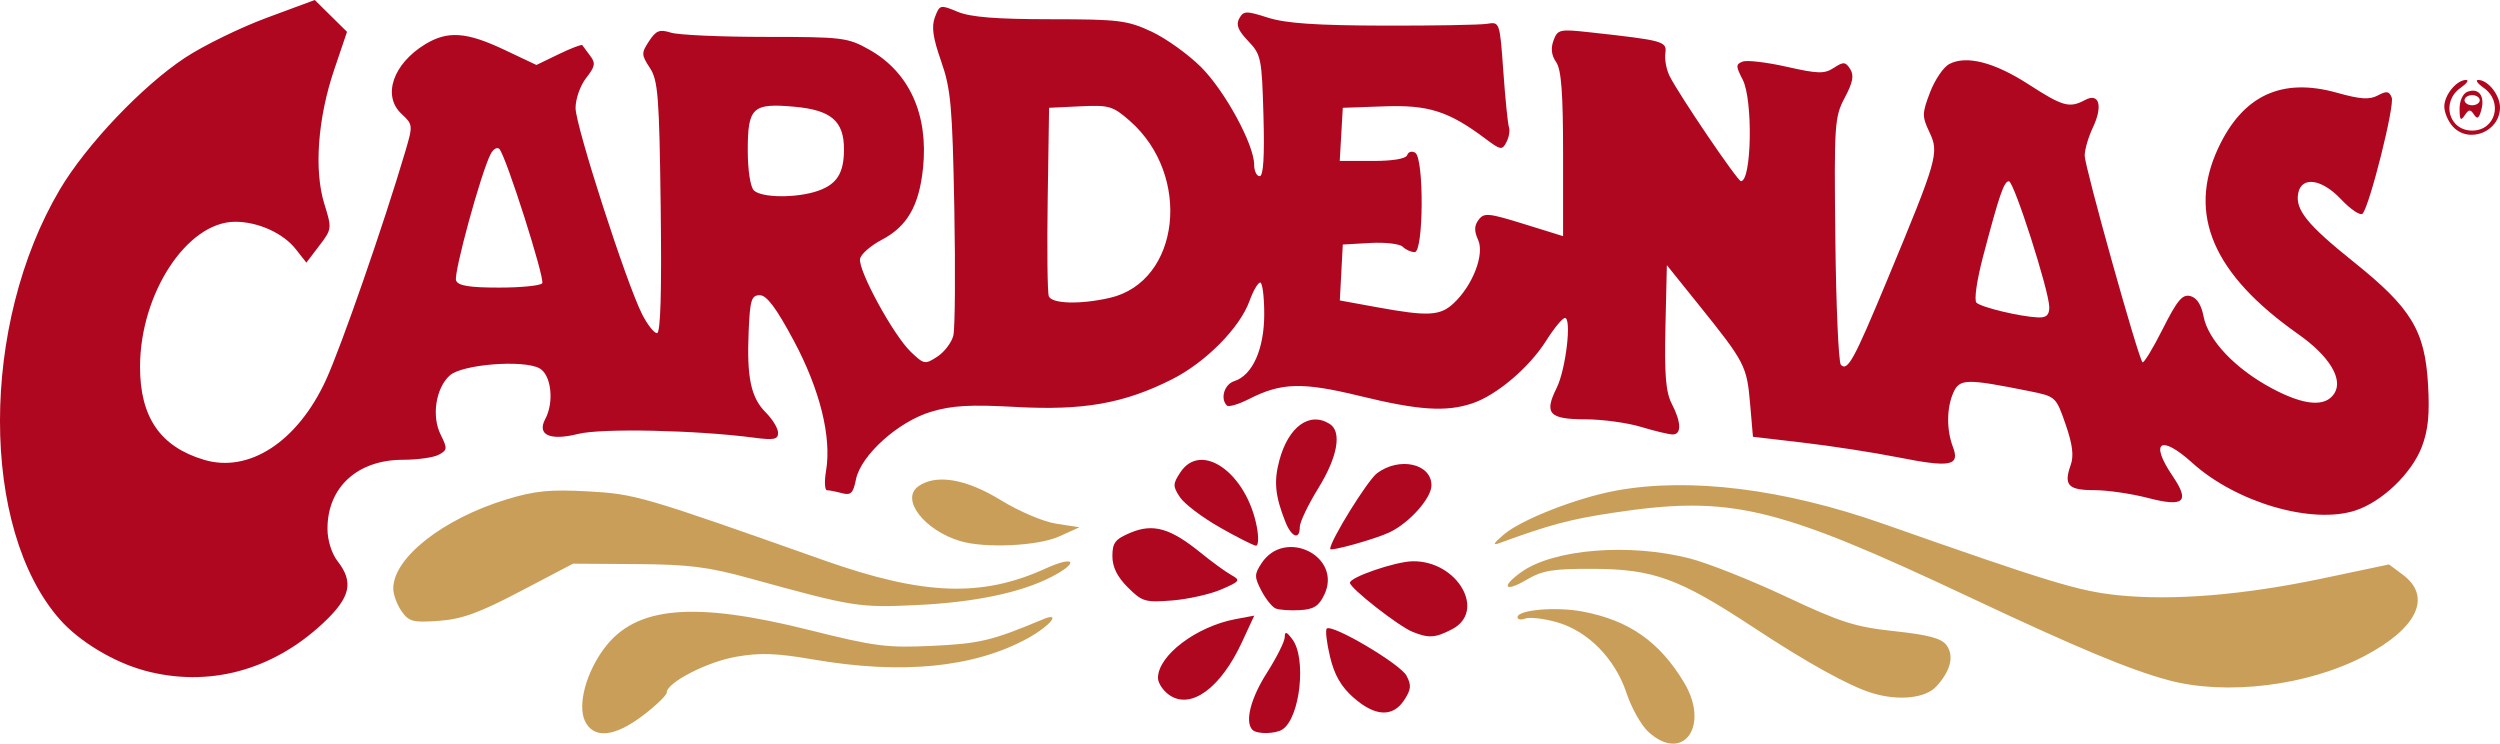
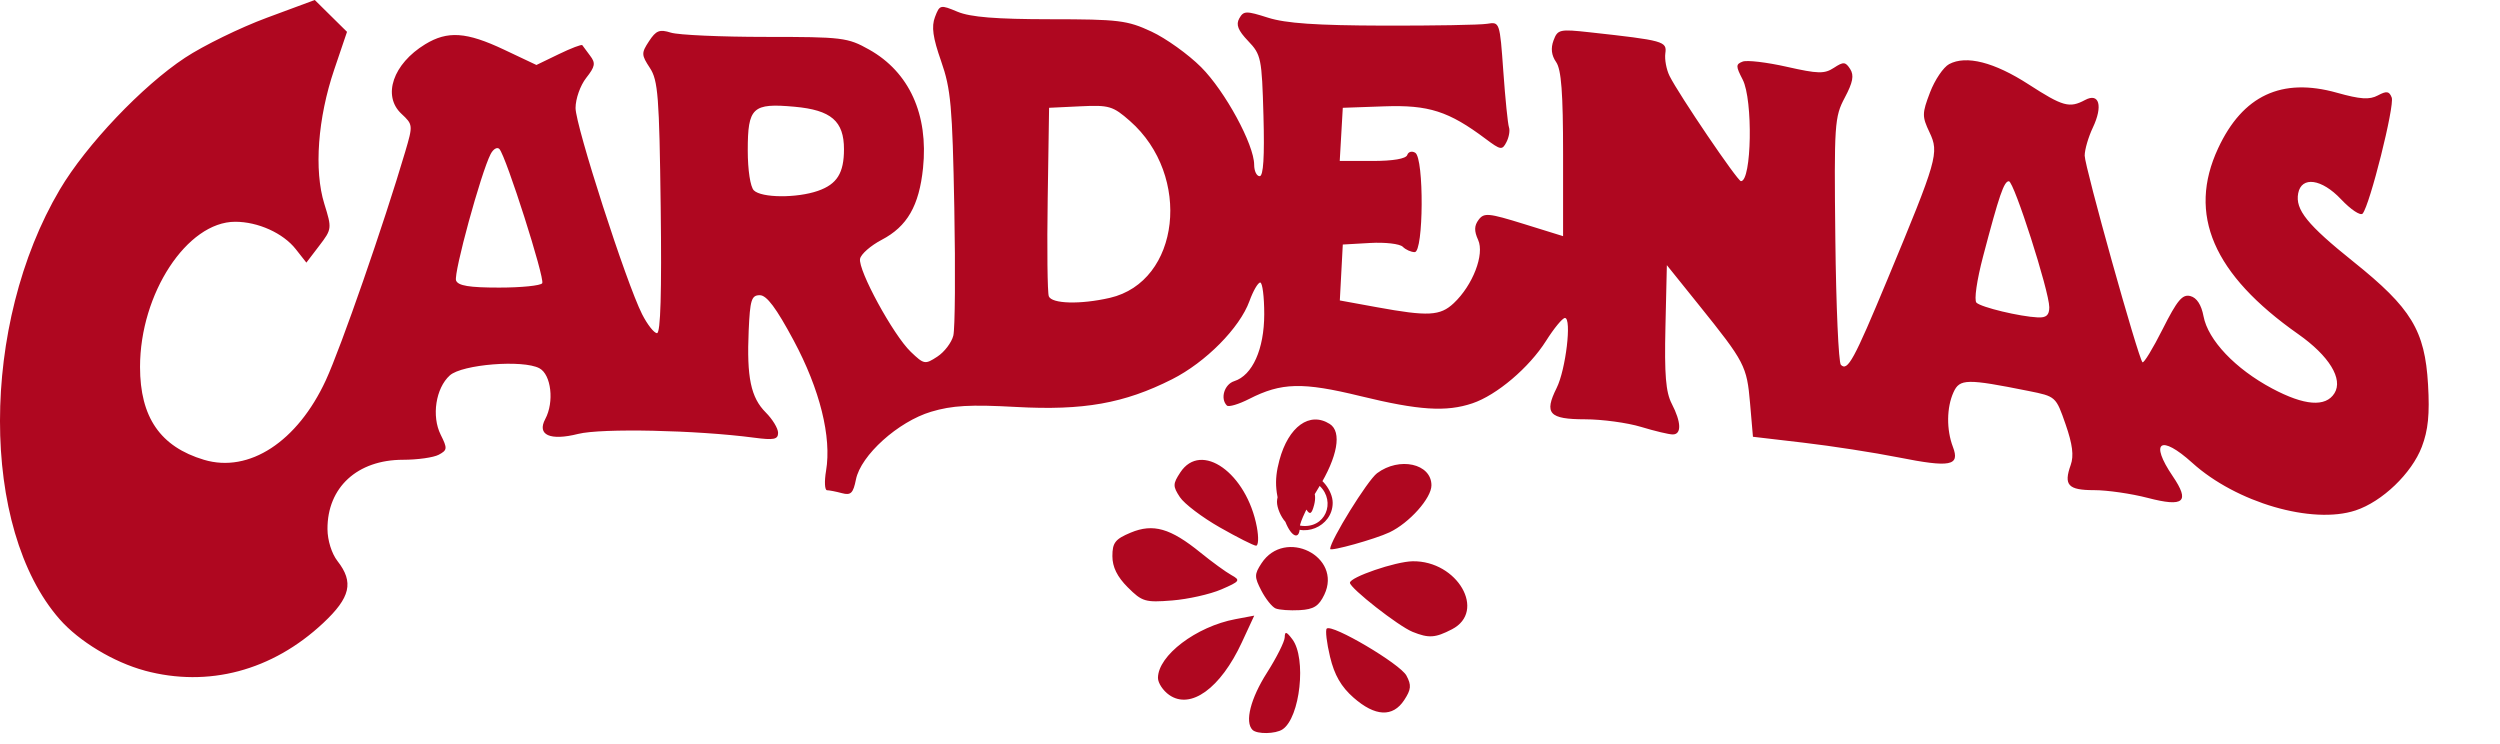
<svg xmlns="http://www.w3.org/2000/svg" xmlns:ns1="http://www.inkscape.org/namespaces/inkscape" xmlns:ns2="http://sodipodi.sourceforge.net/DTD/sodipodi-0.dtd" id="svg2" version="1.1" ns1:version="0.91 r13725" width="281.38" height="83.701" viewBox="0 0 281.38 83.701" ns2:docname="cardenasmarkets_base.svg">
  <defs id="defs6" />
  <ns2:namedview pagecolor="#ffffff" bordercolor="#666666" borderopacity="1" objecttolerance="10" gridtolerance="10" guidetolerance="10" ns1:pageopacity="0" ns1:pageshadow="2" ns1:window-width="1920" ns1:window-height="1137" id="namedview4" showgrid="false" fit-margin-top="0" fit-margin-left="0" fit-margin-right="0" fit-margin-bottom="0" ns1:zoom="0.93244291" ns1:cx="-146.0614" ns1:cy="351.67043" ns1:window-x="-8" ns1:window-y="-8" ns1:window-maximized="1" ns1:current-layer="g4138" />
  <g id="g4138" transform="translate(-60.908,-188.905)">
-     <path style="fill:#c99e59" d="m 246.406,271.248 c -0.786,-0.728 -1.88,-2.683 -2.432,-4.344 -1.291,-3.887 -4.356,-6.994 -7.868,-7.978 -1.456,-0.408 -3.042,-0.59 -3.523,-0.406 -0.481,0.185 -0.875,0.12 -0.875,-0.144 0,-0.834 4.324,-1.21 7.339,-0.638 5.217,0.989 8.657,3.399 11.411,7.993 2.947,4.916 -0.15,9.132 -4.052,5.516 z m -119.679,-1.239 c -0.825,-1.81 0.168,-5.456 2.23,-8.186 3.543,-4.691 10.039,-5.26 23.005,-2.015 7.431,1.86 8.756,2.03 13.913,1.787 5.298,-0.249 6.712,-0.589 12.397,-2.976 2.184,-0.917 0.827,0.755 -1.753,2.159 -6.032,3.283 -14.128,4.069 -24.127,2.344 -4.115,-0.71 -5.942,-0.773 -8.648,-0.296 -3.29,0.579 -7.795,2.908 -7.795,4.029 0,0.295 -1.191,1.445 -2.647,2.557 -3.24,2.474 -5.622,2.69 -6.576,0.598 z m 144.882,-3.101 c -2.577,-0.789 -7.317,-3.414 -13.377,-7.408 -8.311,-5.478 -11.225,-6.543 -17.973,-6.571 -4.593,-0.018 -5.739,0.169 -7.552,1.241 -2.469,1.459 -2.902,0.784 -0.565,-0.881 3.641,-2.593 12.141,-3.279 18.955,-1.53 2.034,0.522 6.904,2.455 10.822,4.296 6.189,2.907 7.795,3.419 12.223,3.892 3.807,0.407 5.287,0.804 5.845,1.567 0.888,1.214 0.481,2.881 -1.133,4.644 -1.232,1.346 -4.268,1.66 -7.245,0.748 z m 33.327,-1.455 c -4.331,-1.169 -10.257,-3.642 -22.212,-9.271 -22.026,-10.371 -27.033,-11.559 -40.289,-9.561 -4.788,0.722 -7.156,1.354 -12.72,3.395 -0.856,0.314 -0.75,0.083 0.423,-0.928 1.965,-1.692 8.22,-4.146 12.649,-4.962 8.266,-1.523 18.875,-0.208 30.076,3.731 18.759,6.595 22.03,7.59 26.433,8.041 6.209,0.636 14.132,-0.016 23.074,-1.9 l 7.424,-1.564 1.545,1.148 c 3.323,2.47 1.667,6.017 -4.268,9.141 -6.399,3.368 -15.579,4.5 -22.135,2.731 z m -198.834,-7.765 c -0.512,-0.731 -0.931,-1.876 -0.931,-2.544 0,-3.448 5.588,-7.845 12.745,-10.028 3.18,-0.97 4.882,-1.14 9.12,-0.908 5.384,0.295 6.104,0.505 26.585,7.752 11.213,3.968 17.78,4.212 24.981,0.929 3.297,-1.503 3.833,-0.697 0.634,0.953 -3.419,1.763 -8.606,2.85 -15.07,3.159 -6.592,0.315 -7.17,0.223 -18.81,-2.989 -4.74,-1.308 -6.9,-1.58 -12.825,-1.619 l -7.125,-0.047 -5.908,3.099 c -4.667,2.448 -6.596,3.148 -9.186,3.336 -2.929,0.212 -3.377,0.095 -4.21,-1.093 z m 62.859,-7.891 c -4.034,-1.222 -6.7,-4.688 -4.72,-6.136 1.97,-1.44 5.383,-0.878 9.302,1.533 2.073,1.275 4.808,2.435 6.27,2.658 l 2.592,0.396 -2.28,1.032 c -2.393,1.083 -8.381,1.361 -11.164,0.517 z" id="path4142" ns1:connector-curvature="0" ns2:nodetypes="sssssssssssssssssssssssssssssssssccsssscssscssssssssscssccsssscss" />
-     <path style="fill:#af0720" d="m 201.879,271.053 c -0.888,-0.888 -0.217,-3.535 1.63,-6.434 1.089,-1.71 1.989,-3.505 1.998,-3.99 0.014,-0.698 0.193,-0.651 0.855,0.225 1.61,2.128 0.884,8.817 -1.101,10.142 -0.788,0.526 -2.878,0.561 -3.382,0.056 z m 11.379,-3.622 c -1.4,-1.229 -2.158,-2.543 -2.649,-4.591 -0.379,-1.578 -0.547,-3.01 -0.375,-3.183 0.572,-0.572 8.262,3.962 8.972,5.29 0.576,1.076 0.532,1.556 -0.253,2.754 -1.28,1.954 -3.269,1.86 -5.695,-0.271 z m -20.754,-0.307 c -0.696,-0.487 -1.265,-1.35 -1.265,-1.917 0,-2.519 4.309,-5.788 8.722,-6.616 l 2.114,-0.397 -1.396,3.013 c -2.396,5.171 -5.762,7.607 -8.176,5.916 z M 77.2,264.383 c -3.499,-0.943 -7.393,-3.293 -9.573,-5.775 -8.967,-10.213 -8.959,-33.205 0.017,-48.375 2.967,-5.015 9.286,-11.664 14.097,-14.834 2.07,-1.364 6.2,-3.383 9.179,-4.487 l 5.415,-2.007 1.815,1.792 1.815,1.792 -1.44,4.249 c -1.853,5.465 -2.287,11.341 -1.116,15.104 0.865,2.779 0.856,2.854 -0.57,4.723 l -1.449,1.899 -1.191,-1.514 c -1.423,-1.809 -4.251,-3.087 -6.824,-3.084 -5.411,0.006 -10.706,8.084 -10.706,16.335 0,5.671 2.281,8.984 7.199,10.457 5.071,1.519 10.516,-2.035 13.71,-8.948 1.706,-3.693 6.545,-17.621 8.938,-25.727 0.883,-2.992 0.877,-3.054 -0.43,-4.275 -2.168,-2.025 -0.94,-5.614 2.675,-7.819 2.526,-1.54 4.647,-1.395 8.882,0.608 l 3.641,1.722 2.516,-1.218 c 1.384,-0.67 2.575,-1.125 2.648,-1.01 0.072,0.114 0.469,0.649 0.88,1.188 0.636,0.832 0.568,1.21 -0.446,2.499 -0.66,0.839 -1.195,2.354 -1.195,3.382 0,2.01 5.708,19.699 7.488,23.206 0.597,1.176 1.353,2.137 1.68,2.137 0.402,0 0.537,-4.588 0.416,-14.134 -0.158,-12.519 -0.297,-14.315 -1.215,-15.715 -0.97,-1.479 -0.976,-1.673 -0.096,-3.016 0.79,-1.205 1.184,-1.359 2.462,-0.957 0.837,0.263 5.625,0.478 10.641,0.478 8.67,0 9.245,0.07 11.663,1.425 4.52,2.533 6.695,7.314 6.07,13.344 -0.44,4.242 -1.78,6.569 -4.649,8.069 -1.239,0.648 -2.335,1.609 -2.437,2.135 -0.245,1.273 3.739,8.585 5.702,10.466 1.495,1.432 1.611,1.453 2.997,0.546 0.793,-0.519 1.601,-1.581 1.796,-2.359 0.195,-0.778 0.246,-7.251 0.112,-14.385 -0.215,-11.466 -0.387,-13.38 -1.483,-16.505 -0.932,-2.658 -1.104,-3.89 -0.694,-4.967 0.531,-1.395 0.598,-1.411 2.543,-0.598 1.447,0.604 4.324,0.837 10.424,0.841 7.717,0.004 8.676,0.122 11.397,1.389 1.634,0.761 4.15,2.562 5.59,4.002 2.697,2.697 5.972,8.724 5.973,10.991 2.5e-4,0.705 0.278,1.282 0.618,1.282 0.42,0 0.557,-2.18 0.428,-6.804 -0.181,-6.483 -0.262,-6.88 -1.722,-8.407 -1.143,-1.197 -1.397,-1.842 -1,-2.546 0.486,-0.862 0.763,-0.869 3.241,-0.079 1.988,0.633 5.445,0.871 12.97,0.891 5.643,0.014 10.901,-0.077 11.685,-0.206 1.418,-0.233 1.427,-0.206 1.825,5.385 0.22,3.09 0.506,5.912 0.635,6.27 0.129,0.358 0.002,1.104 -0.283,1.658 -0.482,0.937 -0.646,0.911 -2.345,-0.362 -4.15,-3.111 -6.409,-3.836 -11.396,-3.66 l -4.681,0.165 -0.172,2.992 -0.172,2.992 3.687,0 c 2.321,0 3.77,-0.249 3.911,-0.671 0.123,-0.369 0.529,-0.482 0.902,-0.251 1,0.618 0.941,11.182 -0.062,11.182 -0.408,0 -1.012,-0.271 -1.344,-0.603 -0.331,-0.331 -1.986,-0.524 -3.676,-0.427 l -3.074,0.175 -0.167,3.147 -0.167,3.147 4.157,0.759 c 5.789,1.057 7.135,0.987 8.664,-0.449 2.146,-2.016 3.487,-5.495 2.745,-7.123 -0.458,-1.005 -0.444,-1.599 0.053,-2.264 0.609,-0.814 1.104,-0.768 5.092,0.469 l 4.417,1.371 0,-9.234 c 0,-6.899 -0.198,-9.518 -0.782,-10.358 -0.528,-0.759 -0.623,-1.55 -0.293,-2.436 0.463,-1.24 0.685,-1.29 4.059,-0.919 8.374,0.922 8.714,1.016 8.525,2.364 -0.096,0.686 0.118,1.834 0.475,2.552 1.045,2.101 7.646,11.832 8.033,11.841 1.212,0.029 1.371,-9.16 0.197,-11.43 -0.787,-1.522 -0.787,-1.726 9.4e-4,-2.028 0.482,-0.185 2.713,0.078 4.957,0.585 3.536,0.798 4.245,0.814 5.309,0.117 1.078,-0.706 1.302,-0.69 1.832,0.137 0.457,0.712 0.308,1.499 -0.608,3.222 -1.153,2.169 -1.205,2.947 -1.061,15.94 0.083,7.513 0.363,13.872 0.623,14.132 0.76,0.76 1.462,-0.525 5.215,-9.552 5.66,-13.615 5.858,-14.306 4.763,-16.615 -0.852,-1.796 -0.848,-2.129 0.056,-4.496 0.537,-1.406 1.504,-2.839 2.149,-3.184 1.918,-1.026 5.078,-0.222 8.946,2.279 3.864,2.497 4.596,2.7 6.358,1.757 1.596,-0.854 2.026,0.676 0.872,3.108 -0.505,1.064 -0.918,2.483 -0.918,3.153 0,1.239 6.023,22.776 6.504,23.257 0.145,0.145 1.169,-1.537 2.277,-3.737 1.639,-3.255 2.22,-3.946 3.118,-3.711 0.716,0.187 1.234,0.984 1.475,2.265 0.504,2.688 3.575,5.925 7.713,8.131 3.647,1.944 6.033,2.128 7.025,0.543 1.002,-1.601 -0.596,-4.21 -4.079,-6.657 -9.58,-6.732 -12.482,-13.467 -9.013,-20.917 2.768,-5.944 7.153,-7.995 13.366,-6.252 2.647,0.743 3.667,0.81 4.614,0.303 0.985,-0.527 1.281,-0.482 1.558,0.242 0.346,0.901 -2.466,12.12 -3.273,13.058 -0.239,0.278 -1.334,-0.447 -2.432,-1.612 -2.176,-2.307 -4.45,-2.624 -4.822,-0.672 -0.351,1.841 1.019,3.539 6.216,7.7 6.519,5.22 8.047,7.735 8.399,13.828 0.194,3.345 0.014,5.137 -0.702,7.013 -1.139,2.983 -4.454,6.163 -7.459,7.154 -4.876,1.609 -13.419,-0.88 -18.371,-5.354 -3.585,-3.239 -4.841,-2.387 -2.206,1.496 1.971,2.904 1.275,3.512 -2.807,2.448 -1.844,-0.48 -4.559,-0.873 -6.035,-0.873 -2.931,0 -3.451,-0.559 -2.637,-2.838 0.368,-1.03 0.205,-2.323 -0.577,-4.572 -1.088,-3.13 -1.095,-3.136 -4.175,-3.754 -6.941,-1.393 -7.745,-1.38 -8.436,0.138 -0.784,1.72 -0.812,4.211 -0.069,6.164 0.81,2.131 -0.275,2.338 -6.137,1.174 -2.72,-0.54 -7.516,-1.283 -10.658,-1.651 l -5.713,-0.669 -0.326,-3.781 c -0.361,-4.186 -0.585,-4.616 -5.753,-11.043 l -3.611,-4.491 -0.16,6.956 c -0.124,5.374 0.038,7.34 0.712,8.643 1.076,2.081 1.119,3.454 0.108,3.454 -0.42,0 -2.024,-0.382 -3.562,-0.849 -1.539,-0.467 -4.374,-0.852 -6.3,-0.855 -4.054,-0.006 -4.638,-0.65 -3.203,-3.526 1.031,-2.066 1.719,-7.88 0.933,-7.879 -0.274,5.6e-4 -1.23,1.159 -2.124,2.575 -1.906,3.017 -5.552,6.109 -8.291,7.032 -2.946,0.992 -6.03,0.793 -12.597,-0.811 -6.518,-1.593 -8.901,-1.533 -12.522,0.315 -1.186,0.605 -2.317,0.94 -2.513,0.745 -0.775,-0.775 -0.291,-2.389 0.824,-2.743 2.055,-0.652 3.376,-3.6 3.379,-7.54 9.4e-4,-1.959 -0.203,-3.562 -0.453,-3.562 -0.251,0 -0.794,0.937 -1.208,2.082 -1.093,3.022 -4.926,6.895 -8.718,8.809 -5.385,2.718 -9.979,3.533 -17.548,3.114 -5.147,-0.285 -7.202,-0.17 -9.566,0.538 -3.715,1.113 -7.917,4.9 -8.462,7.628 -0.309,1.546 -0.574,1.805 -1.574,1.537 -0.661,-0.178 -1.417,-0.326 -1.68,-0.33 -0.263,-0.004 -0.312,-0.99 -0.109,-2.19 0.641,-3.796 -0.693,-9.162 -3.649,-14.674 -1.957,-3.65 -3.033,-5.088 -3.806,-5.088 -0.939,0 -1.101,0.518 -1.254,3.99 -0.231,5.262 0.242,7.528 1.923,9.21 0.763,0.763 1.387,1.794 1.387,2.29 0,0.748 -0.467,0.842 -2.707,0.547 -6.487,-0.854 -17.183,-1.082 -19.802,-0.423 -3.157,0.795 -4.656,0.117 -3.698,-1.672 1.029,-1.923 0.675,-5.005 -0.657,-5.718 -1.847,-0.988 -8.71,-0.44 -10.087,0.806 -1.581,1.431 -2.066,4.584 -1.026,6.67 0.775,1.553 0.757,1.735 -0.217,2.257 -0.583,0.312 -2.393,0.567 -4.023,0.567 -5.141,0 -8.527,3.111 -8.5,7.809 0.007,1.267 0.475,2.757 1.127,3.591 1.863,2.381 1.464,4.101 -1.62,6.986 -5.727,5.357 -12.927,7.273 -20.08,5.345 z M 291.559,223.49 c 0,-1.789 -3.974,-14.187 -4.547,-14.187 -0.553,0 -1.085,1.548 -2.901,8.448 -0.712,2.706 -1.033,4.949 -0.748,5.222 0.548,0.524 4.872,1.562 6.913,1.659 0.944,0.045 1.282,-0.256 1.282,-1.142 z M 185.825,222.43 c 7.909,-1.826 9.264,-13.758 2.26,-19.908 -1.919,-1.685 -2.335,-1.808 -5.587,-1.652 l -3.513,0.168 -0.156,10.241 c -0.086,5.632 -0.03,10.57 0.125,10.972 0.328,0.855 3.573,0.94 6.871,0.178 z m -63.889,-1.647 c 0.322,-0.521 -4.064,-14.275 -4.816,-15.103 -0.244,-0.269 -0.691,-0.012 -0.992,0.57 -1.085,2.095 -4.188,13.447 -3.889,14.227 0.227,0.59 1.484,0.797 4.85,0.797 2.499,0 4.681,-0.221 4.847,-0.491 z m 31.041,-10.399 c 2.139,-0.746 2.923,-2.002 2.923,-4.684 0,-3.166 -1.444,-4.408 -5.558,-4.781 -4.746,-0.43 -5.272,0.061 -5.272,4.921 0,2.2 0.289,4.095 0.684,4.49 0.857,0.857 4.834,0.887 7.223,0.054 z m 66.917,49.636 c -1.577,-0.634 -7.029,-4.903 -7.048,-5.519 -0.021,-0.629 5.126,-2.395 7.064,-2.424 5.041,-0.075 8.334,5.632 4.417,7.657 -1.888,0.976 -2.604,1.022 -4.434,0.286 z m -15.414,-2.635 c -0.398,-0.168 -1.121,-1.071 -1.605,-2.007 -0.796,-1.539 -0.794,-1.834 0.018,-3.074 2.634,-4.019 9.126,-0.776 7.07,3.532 -0.616,1.291 -1.194,1.655 -2.77,1.743 -1.095,0.061 -2.317,-0.026 -2.715,-0.194 z m -16.637,-2.371 c -1.192,-1.192 -1.733,-2.29 -1.733,-3.516 0,-1.509 0.316,-1.915 2.058,-2.643 2.53,-1.057 4.474,-0.501 7.858,2.247 1.287,1.045 2.853,2.184 3.48,2.531 1.054,0.582 0.967,0.705 -1.14,1.614 -1.254,0.541 -3.744,1.1 -5.534,1.242 -3.026,0.24 -3.376,0.137 -4.987,-1.475 z m 22.777,-4.326 c 0,-0.928 4.208,-7.722 5.277,-8.52 2.522,-1.883 6.123,-1.082 6.123,1.362 0,1.444 -2.487,4.232 -4.72,5.291 -1.606,0.762 -6.68,2.18 -6.68,1.867 z m -12.43,-2.43 c -1.978,-1.125 -3.995,-2.655 -4.483,-3.4 -0.806,-1.231 -0.802,-1.484 0.046,-2.779 2.348,-3.584 7.478,0.076 8.617,6.147 0.219,1.165 0.176,2.109 -0.094,2.098 -0.27,-0.01 -2.109,-0.94 -4.086,-2.066 z m 7.389,-0.622 c -1.159,-2.932 -1.315,-4.546 -0.671,-6.936 1.021,-3.791 3.406,-5.508 5.665,-4.078 1.391,0.881 0.89,3.703 -1.282,7.223 -1.149,1.862 -2.09,3.83 -2.09,4.372 0,1.507 -0.927,1.175 -1.621,-0.581 z m 131.383,-44.505 c -0.519,-0.573 -0.943,-1.581 -0.943,-2.239 0,-1.294 1.387,-2.988 2.448,-2.988 0.361,0 0.086,0.399 -0.611,0.887 -2.221,1.556 -1.343,4.813 1.298,4.813 2.641,0 3.519,-3.257 1.298,-4.813 -0.697,-0.488 -0.972,-0.887 -0.611,-0.887 1.092,0 2.448,1.71 2.448,3.087 0,2.741 -3.508,4.15 -5.327,2.14 z m 0.775,-1.968 c -0.004,-0.92 0.366,-1.729 0.885,-1.928 1.254,-0.481 1.982,0.445 1.574,2.004 -0.259,0.992 -0.468,1.131 -0.836,0.56 -0.402,-0.623 -0.593,-0.606 -1.052,0.094 -0.439,0.669 -0.563,0.51 -0.57,-0.73 z m 2.271,-0.98 c 0,-0.314 -0.385,-0.57 -0.855,-0.57 -0.47,0 -0.855,0.257 -0.855,0.57 0,0.314 0.385,0.57 0.855,0.57 0.47,0 0.855,-0.256 0.855,-0.57 z" id="path4140" ns1:connector-curvature="0" />
+     <path style="fill:#af0720" d="m 201.879,271.053 c -0.888,-0.888 -0.217,-3.535 1.63,-6.434 1.089,-1.71 1.989,-3.505 1.998,-3.99 0.014,-0.698 0.193,-0.651 0.855,0.225 1.61,2.128 0.884,8.817 -1.101,10.142 -0.788,0.526 -2.878,0.561 -3.382,0.056 z m 11.379,-3.622 c -1.4,-1.229 -2.158,-2.543 -2.649,-4.591 -0.379,-1.578 -0.547,-3.01 -0.375,-3.183 0.572,-0.572 8.262,3.962 8.972,5.29 0.576,1.076 0.532,1.556 -0.253,2.754 -1.28,1.954 -3.269,1.86 -5.695,-0.271 z m -20.754,-0.307 c -0.696,-0.487 -1.265,-1.35 -1.265,-1.917 0,-2.519 4.309,-5.788 8.722,-6.616 l 2.114,-0.397 -1.396,3.013 c -2.396,5.171 -5.762,7.607 -8.176,5.916 z M 77.2,264.383 c -3.499,-0.943 -7.393,-3.293 -9.573,-5.775 -8.967,-10.213 -8.959,-33.205 0.017,-48.375 2.967,-5.015 9.286,-11.664 14.097,-14.834 2.07,-1.364 6.2,-3.383 9.179,-4.487 l 5.415,-2.007 1.815,1.792 1.815,1.792 -1.44,4.249 c -1.853,5.465 -2.287,11.341 -1.116,15.104 0.865,2.779 0.856,2.854 -0.57,4.723 l -1.449,1.899 -1.191,-1.514 c -1.423,-1.809 -4.251,-3.087 -6.824,-3.084 -5.411,0.006 -10.706,8.084 -10.706,16.335 0,5.671 2.281,8.984 7.199,10.457 5.071,1.519 10.516,-2.035 13.71,-8.948 1.706,-3.693 6.545,-17.621 8.938,-25.727 0.883,-2.992 0.877,-3.054 -0.43,-4.275 -2.168,-2.025 -0.94,-5.614 2.675,-7.819 2.526,-1.54 4.647,-1.395 8.882,0.608 l 3.641,1.722 2.516,-1.218 c 1.384,-0.67 2.575,-1.125 2.648,-1.01 0.072,0.114 0.469,0.649 0.88,1.188 0.636,0.832 0.568,1.21 -0.446,2.499 -0.66,0.839 -1.195,2.354 -1.195,3.382 0,2.01 5.708,19.699 7.488,23.206 0.597,1.176 1.353,2.137 1.68,2.137 0.402,0 0.537,-4.588 0.416,-14.134 -0.158,-12.519 -0.297,-14.315 -1.215,-15.715 -0.97,-1.479 -0.976,-1.673 -0.096,-3.016 0.79,-1.205 1.184,-1.359 2.462,-0.957 0.837,0.263 5.625,0.478 10.641,0.478 8.67,0 9.245,0.07 11.663,1.425 4.52,2.533 6.695,7.314 6.07,13.344 -0.44,4.242 -1.78,6.569 -4.649,8.069 -1.239,0.648 -2.335,1.609 -2.437,2.135 -0.245,1.273 3.739,8.585 5.702,10.466 1.495,1.432 1.611,1.453 2.997,0.546 0.793,-0.519 1.601,-1.581 1.796,-2.359 0.195,-0.778 0.246,-7.251 0.112,-14.385 -0.215,-11.466 -0.387,-13.38 -1.483,-16.505 -0.932,-2.658 -1.104,-3.89 -0.694,-4.967 0.531,-1.395 0.598,-1.411 2.543,-0.598 1.447,0.604 4.324,0.837 10.424,0.841 7.717,0.004 8.676,0.122 11.397,1.389 1.634,0.761 4.15,2.562 5.59,4.002 2.697,2.697 5.972,8.724 5.973,10.991 2.5e-4,0.705 0.278,1.282 0.618,1.282 0.42,0 0.557,-2.18 0.428,-6.804 -0.181,-6.483 -0.262,-6.88 -1.722,-8.407 -1.143,-1.197 -1.397,-1.842 -1,-2.546 0.486,-0.862 0.763,-0.869 3.241,-0.079 1.988,0.633 5.445,0.871 12.97,0.891 5.643,0.014 10.901,-0.077 11.685,-0.206 1.418,-0.233 1.427,-0.206 1.825,5.385 0.22,3.09 0.506,5.912 0.635,6.27 0.129,0.358 0.002,1.104 -0.283,1.658 -0.482,0.937 -0.646,0.911 -2.345,-0.362 -4.15,-3.111 -6.409,-3.836 -11.396,-3.66 l -4.681,0.165 -0.172,2.992 -0.172,2.992 3.687,0 c 2.321,0 3.77,-0.249 3.911,-0.671 0.123,-0.369 0.529,-0.482 0.902,-0.251 1,0.618 0.941,11.182 -0.062,11.182 -0.408,0 -1.012,-0.271 -1.344,-0.603 -0.331,-0.331 -1.986,-0.524 -3.676,-0.427 l -3.074,0.175 -0.167,3.147 -0.167,3.147 4.157,0.759 c 5.789,1.057 7.135,0.987 8.664,-0.449 2.146,-2.016 3.487,-5.495 2.745,-7.123 -0.458,-1.005 -0.444,-1.599 0.053,-2.264 0.609,-0.814 1.104,-0.768 5.092,0.469 l 4.417,1.371 0,-9.234 c 0,-6.899 -0.198,-9.518 -0.782,-10.358 -0.528,-0.759 -0.623,-1.55 -0.293,-2.436 0.463,-1.24 0.685,-1.29 4.059,-0.919 8.374,0.922 8.714,1.016 8.525,2.364 -0.096,0.686 0.118,1.834 0.475,2.552 1.045,2.101 7.646,11.832 8.033,11.841 1.212,0.029 1.371,-9.16 0.197,-11.43 -0.787,-1.522 -0.787,-1.726 9.4e-4,-2.028 0.482,-0.185 2.713,0.078 4.957,0.585 3.536,0.798 4.245,0.814 5.309,0.117 1.078,-0.706 1.302,-0.69 1.832,0.137 0.457,0.712 0.308,1.499 -0.608,3.222 -1.153,2.169 -1.205,2.947 -1.061,15.94 0.083,7.513 0.363,13.872 0.623,14.132 0.76,0.76 1.462,-0.525 5.215,-9.552 5.66,-13.615 5.858,-14.306 4.763,-16.615 -0.852,-1.796 -0.848,-2.129 0.056,-4.496 0.537,-1.406 1.504,-2.839 2.149,-3.184 1.918,-1.026 5.078,-0.222 8.946,2.279 3.864,2.497 4.596,2.7 6.358,1.757 1.596,-0.854 2.026,0.676 0.872,3.108 -0.505,1.064 -0.918,2.483 -0.918,3.153 0,1.239 6.023,22.776 6.504,23.257 0.145,0.145 1.169,-1.537 2.277,-3.737 1.639,-3.255 2.22,-3.946 3.118,-3.711 0.716,0.187 1.234,0.984 1.475,2.265 0.504,2.688 3.575,5.925 7.713,8.131 3.647,1.944 6.033,2.128 7.025,0.543 1.002,-1.601 -0.596,-4.21 -4.079,-6.657 -9.58,-6.732 -12.482,-13.467 -9.013,-20.917 2.768,-5.944 7.153,-7.995 13.366,-6.252 2.647,0.743 3.667,0.81 4.614,0.303 0.985,-0.527 1.281,-0.482 1.558,0.242 0.346,0.901 -2.466,12.12 -3.273,13.058 -0.239,0.278 -1.334,-0.447 -2.432,-1.612 -2.176,-2.307 -4.45,-2.624 -4.822,-0.672 -0.351,1.841 1.019,3.539 6.216,7.7 6.519,5.22 8.047,7.735 8.399,13.828 0.194,3.345 0.014,5.137 -0.702,7.013 -1.139,2.983 -4.454,6.163 -7.459,7.154 -4.876,1.609 -13.419,-0.88 -18.371,-5.354 -3.585,-3.239 -4.841,-2.387 -2.206,1.496 1.971,2.904 1.275,3.512 -2.807,2.448 -1.844,-0.48 -4.559,-0.873 -6.035,-0.873 -2.931,0 -3.451,-0.559 -2.637,-2.838 0.368,-1.03 0.205,-2.323 -0.577,-4.572 -1.088,-3.13 -1.095,-3.136 -4.175,-3.754 -6.941,-1.393 -7.745,-1.38 -8.436,0.138 -0.784,1.72 -0.812,4.211 -0.069,6.164 0.81,2.131 -0.275,2.338 -6.137,1.174 -2.72,-0.54 -7.516,-1.283 -10.658,-1.651 l -5.713,-0.669 -0.326,-3.781 c -0.361,-4.186 -0.585,-4.616 -5.753,-11.043 l -3.611,-4.491 -0.16,6.956 c -0.124,5.374 0.038,7.34 0.712,8.643 1.076,2.081 1.119,3.454 0.108,3.454 -0.42,0 -2.024,-0.382 -3.562,-0.849 -1.539,-0.467 -4.374,-0.852 -6.3,-0.855 -4.054,-0.006 -4.638,-0.65 -3.203,-3.526 1.031,-2.066 1.719,-7.88 0.933,-7.879 -0.274,5.6e-4 -1.23,1.159 -2.124,2.575 -1.906,3.017 -5.552,6.109 -8.291,7.032 -2.946,0.992 -6.03,0.793 -12.597,-0.811 -6.518,-1.593 -8.901,-1.533 -12.522,0.315 -1.186,0.605 -2.317,0.94 -2.513,0.745 -0.775,-0.775 -0.291,-2.389 0.824,-2.743 2.055,-0.652 3.376,-3.6 3.379,-7.54 9.4e-4,-1.959 -0.203,-3.562 -0.453,-3.562 -0.251,0 -0.794,0.937 -1.208,2.082 -1.093,3.022 -4.926,6.895 -8.718,8.809 -5.385,2.718 -9.979,3.533 -17.548,3.114 -5.147,-0.285 -7.202,-0.17 -9.566,0.538 -3.715,1.113 -7.917,4.9 -8.462,7.628 -0.309,1.546 -0.574,1.805 -1.574,1.537 -0.661,-0.178 -1.417,-0.326 -1.68,-0.33 -0.263,-0.004 -0.312,-0.99 -0.109,-2.19 0.641,-3.796 -0.693,-9.162 -3.649,-14.674 -1.957,-3.65 -3.033,-5.088 -3.806,-5.088 -0.939,0 -1.101,0.518 -1.254,3.99 -0.231,5.262 0.242,7.528 1.923,9.21 0.763,0.763 1.387,1.794 1.387,2.29 0,0.748 -0.467,0.842 -2.707,0.547 -6.487,-0.854 -17.183,-1.082 -19.802,-0.423 -3.157,0.795 -4.656,0.117 -3.698,-1.672 1.029,-1.923 0.675,-5.005 -0.657,-5.718 -1.847,-0.988 -8.71,-0.44 -10.087,0.806 -1.581,1.431 -2.066,4.584 -1.026,6.67 0.775,1.553 0.757,1.735 -0.217,2.257 -0.583,0.312 -2.393,0.567 -4.023,0.567 -5.141,0 -8.527,3.111 -8.5,7.809 0.007,1.267 0.475,2.757 1.127,3.591 1.863,2.381 1.464,4.101 -1.62,6.986 -5.727,5.357 -12.927,7.273 -20.08,5.345 z M 291.559,223.49 c 0,-1.789 -3.974,-14.187 -4.547,-14.187 -0.553,0 -1.085,1.548 -2.901,8.448 -0.712,2.706 -1.033,4.949 -0.748,5.222 0.548,0.524 4.872,1.562 6.913,1.659 0.944,0.045 1.282,-0.256 1.282,-1.142 z M 185.825,222.43 c 7.909,-1.826 9.264,-13.758 2.26,-19.908 -1.919,-1.685 -2.335,-1.808 -5.587,-1.652 l -3.513,0.168 -0.156,10.241 c -0.086,5.632 -0.03,10.57 0.125,10.972 0.328,0.855 3.573,0.94 6.871,0.178 z m -63.889,-1.647 c 0.322,-0.521 -4.064,-14.275 -4.816,-15.103 -0.244,-0.269 -0.691,-0.012 -0.992,0.57 -1.085,2.095 -4.188,13.447 -3.889,14.227 0.227,0.59 1.484,0.797 4.85,0.797 2.499,0 4.681,-0.221 4.847,-0.491 z m 31.041,-10.399 c 2.139,-0.746 2.923,-2.002 2.923,-4.684 0,-3.166 -1.444,-4.408 -5.558,-4.781 -4.746,-0.43 -5.272,0.061 -5.272,4.921 0,2.2 0.289,4.095 0.684,4.49 0.857,0.857 4.834,0.887 7.223,0.054 z m 66.917,49.636 c -1.577,-0.634 -7.029,-4.903 -7.048,-5.519 -0.021,-0.629 5.126,-2.395 7.064,-2.424 5.041,-0.075 8.334,5.632 4.417,7.657 -1.888,0.976 -2.604,1.022 -4.434,0.286 z m -15.414,-2.635 c -0.398,-0.168 -1.121,-1.071 -1.605,-2.007 -0.796,-1.539 -0.794,-1.834 0.018,-3.074 2.634,-4.019 9.126,-0.776 7.07,3.532 -0.616,1.291 -1.194,1.655 -2.77,1.743 -1.095,0.061 -2.317,-0.026 -2.715,-0.194 z m -16.637,-2.371 c -1.192,-1.192 -1.733,-2.29 -1.733,-3.516 0,-1.509 0.316,-1.915 2.058,-2.643 2.53,-1.057 4.474,-0.501 7.858,2.247 1.287,1.045 2.853,2.184 3.48,2.531 1.054,0.582 0.967,0.705 -1.14,1.614 -1.254,0.541 -3.744,1.1 -5.534,1.242 -3.026,0.24 -3.376,0.137 -4.987,-1.475 z m 22.777,-4.326 c 0,-0.928 4.208,-7.722 5.277,-8.52 2.522,-1.883 6.123,-1.082 6.123,1.362 0,1.444 -2.487,4.232 -4.72,5.291 -1.606,0.762 -6.68,2.18 -6.68,1.867 z m -12.43,-2.43 c -1.978,-1.125 -3.995,-2.655 -4.483,-3.4 -0.806,-1.231 -0.802,-1.484 0.046,-2.779 2.348,-3.584 7.478,0.076 8.617,6.147 0.219,1.165 0.176,2.109 -0.094,2.098 -0.27,-0.01 -2.109,-0.94 -4.086,-2.066 z m 7.389,-0.622 c -1.159,-2.932 -1.315,-4.546 -0.671,-6.936 1.021,-3.791 3.406,-5.508 5.665,-4.078 1.391,0.881 0.89,3.703 -1.282,7.223 -1.149,1.862 -2.09,3.83 -2.09,4.372 0,1.507 -0.927,1.175 -1.621,-0.581 z c -0.519,-0.573 -0.943,-1.581 -0.943,-2.239 0,-1.294 1.387,-2.988 2.448,-2.988 0.361,0 0.086,0.399 -0.611,0.887 -2.221,1.556 -1.343,4.813 1.298,4.813 2.641,0 3.519,-3.257 1.298,-4.813 -0.697,-0.488 -0.972,-0.887 -0.611,-0.887 1.092,0 2.448,1.71 2.448,3.087 0,2.741 -3.508,4.15 -5.327,2.14 z m 0.775,-1.968 c -0.004,-0.92 0.366,-1.729 0.885,-1.928 1.254,-0.481 1.982,0.445 1.574,2.004 -0.259,0.992 -0.468,1.131 -0.836,0.56 -0.402,-0.623 -0.593,-0.606 -1.052,0.094 -0.439,0.669 -0.563,0.51 -0.57,-0.73 z m 2.271,-0.98 c 0,-0.314 -0.385,-0.57 -0.855,-0.57 -0.47,0 -0.855,0.257 -0.855,0.57 0,0.314 0.385,0.57 0.855,0.57 0.47,0 0.855,-0.256 0.855,-0.57 z" id="path4140" ns1:connector-curvature="0" />
  </g>
</svg>